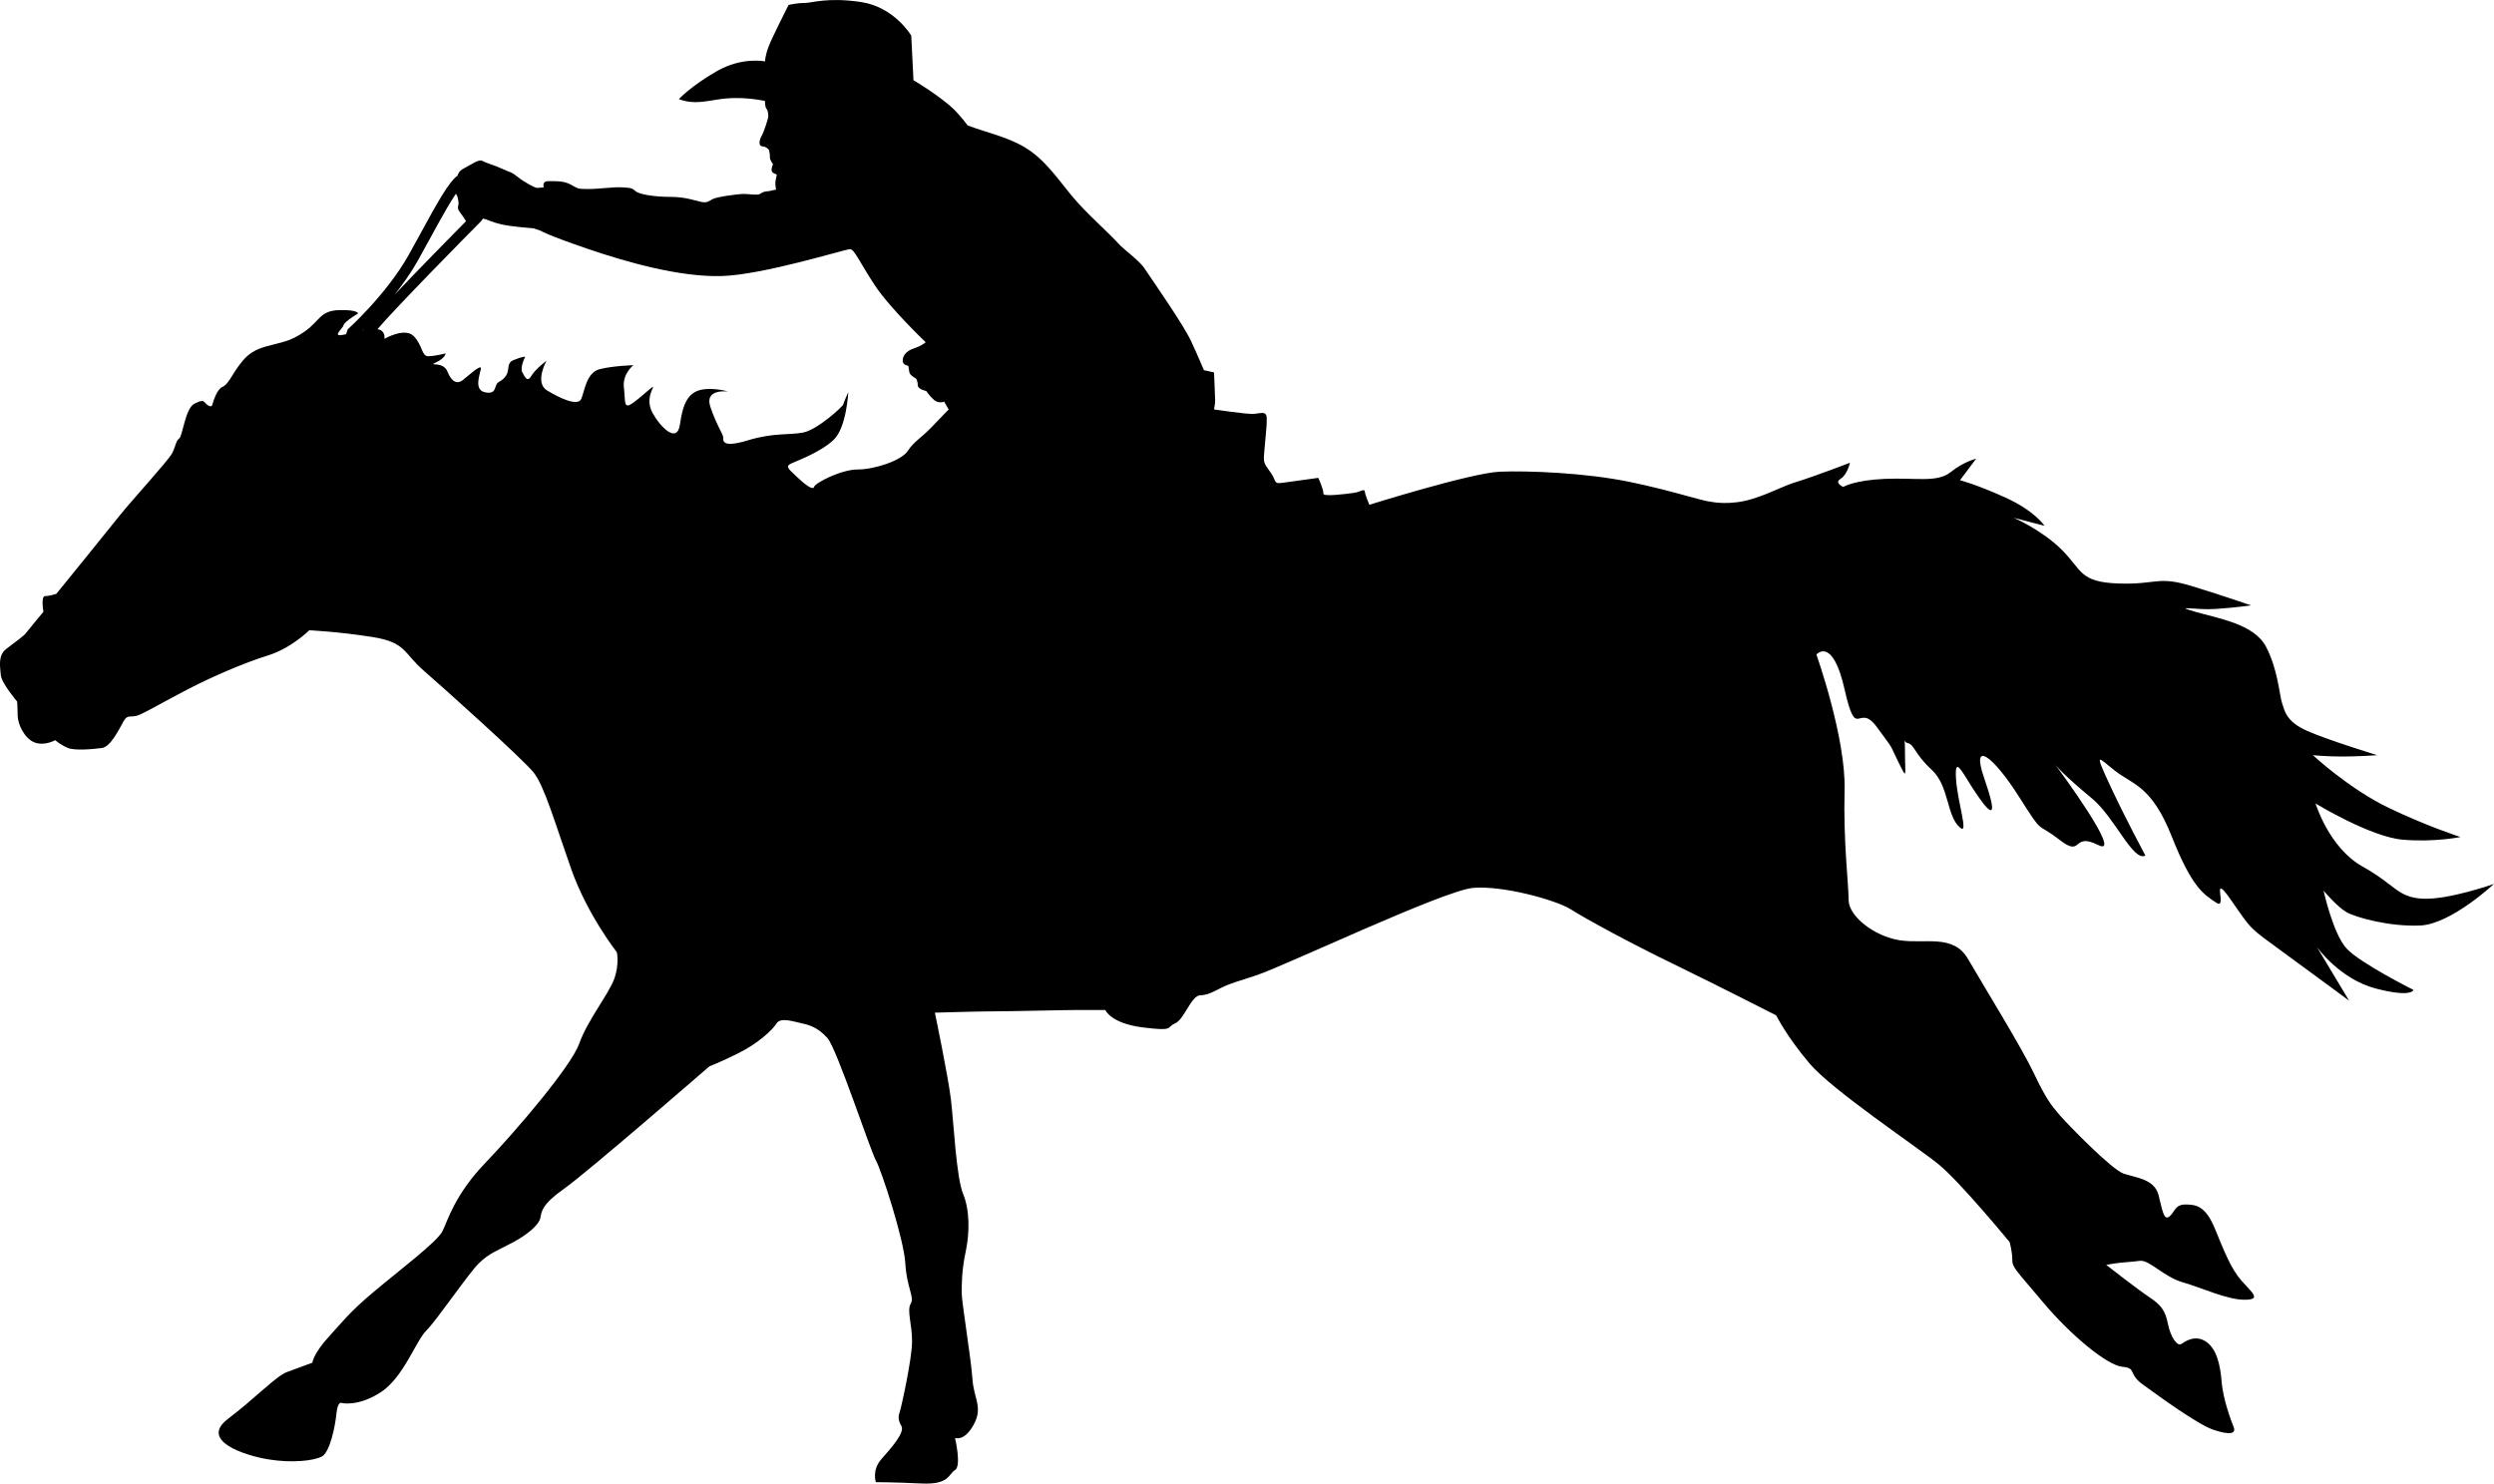
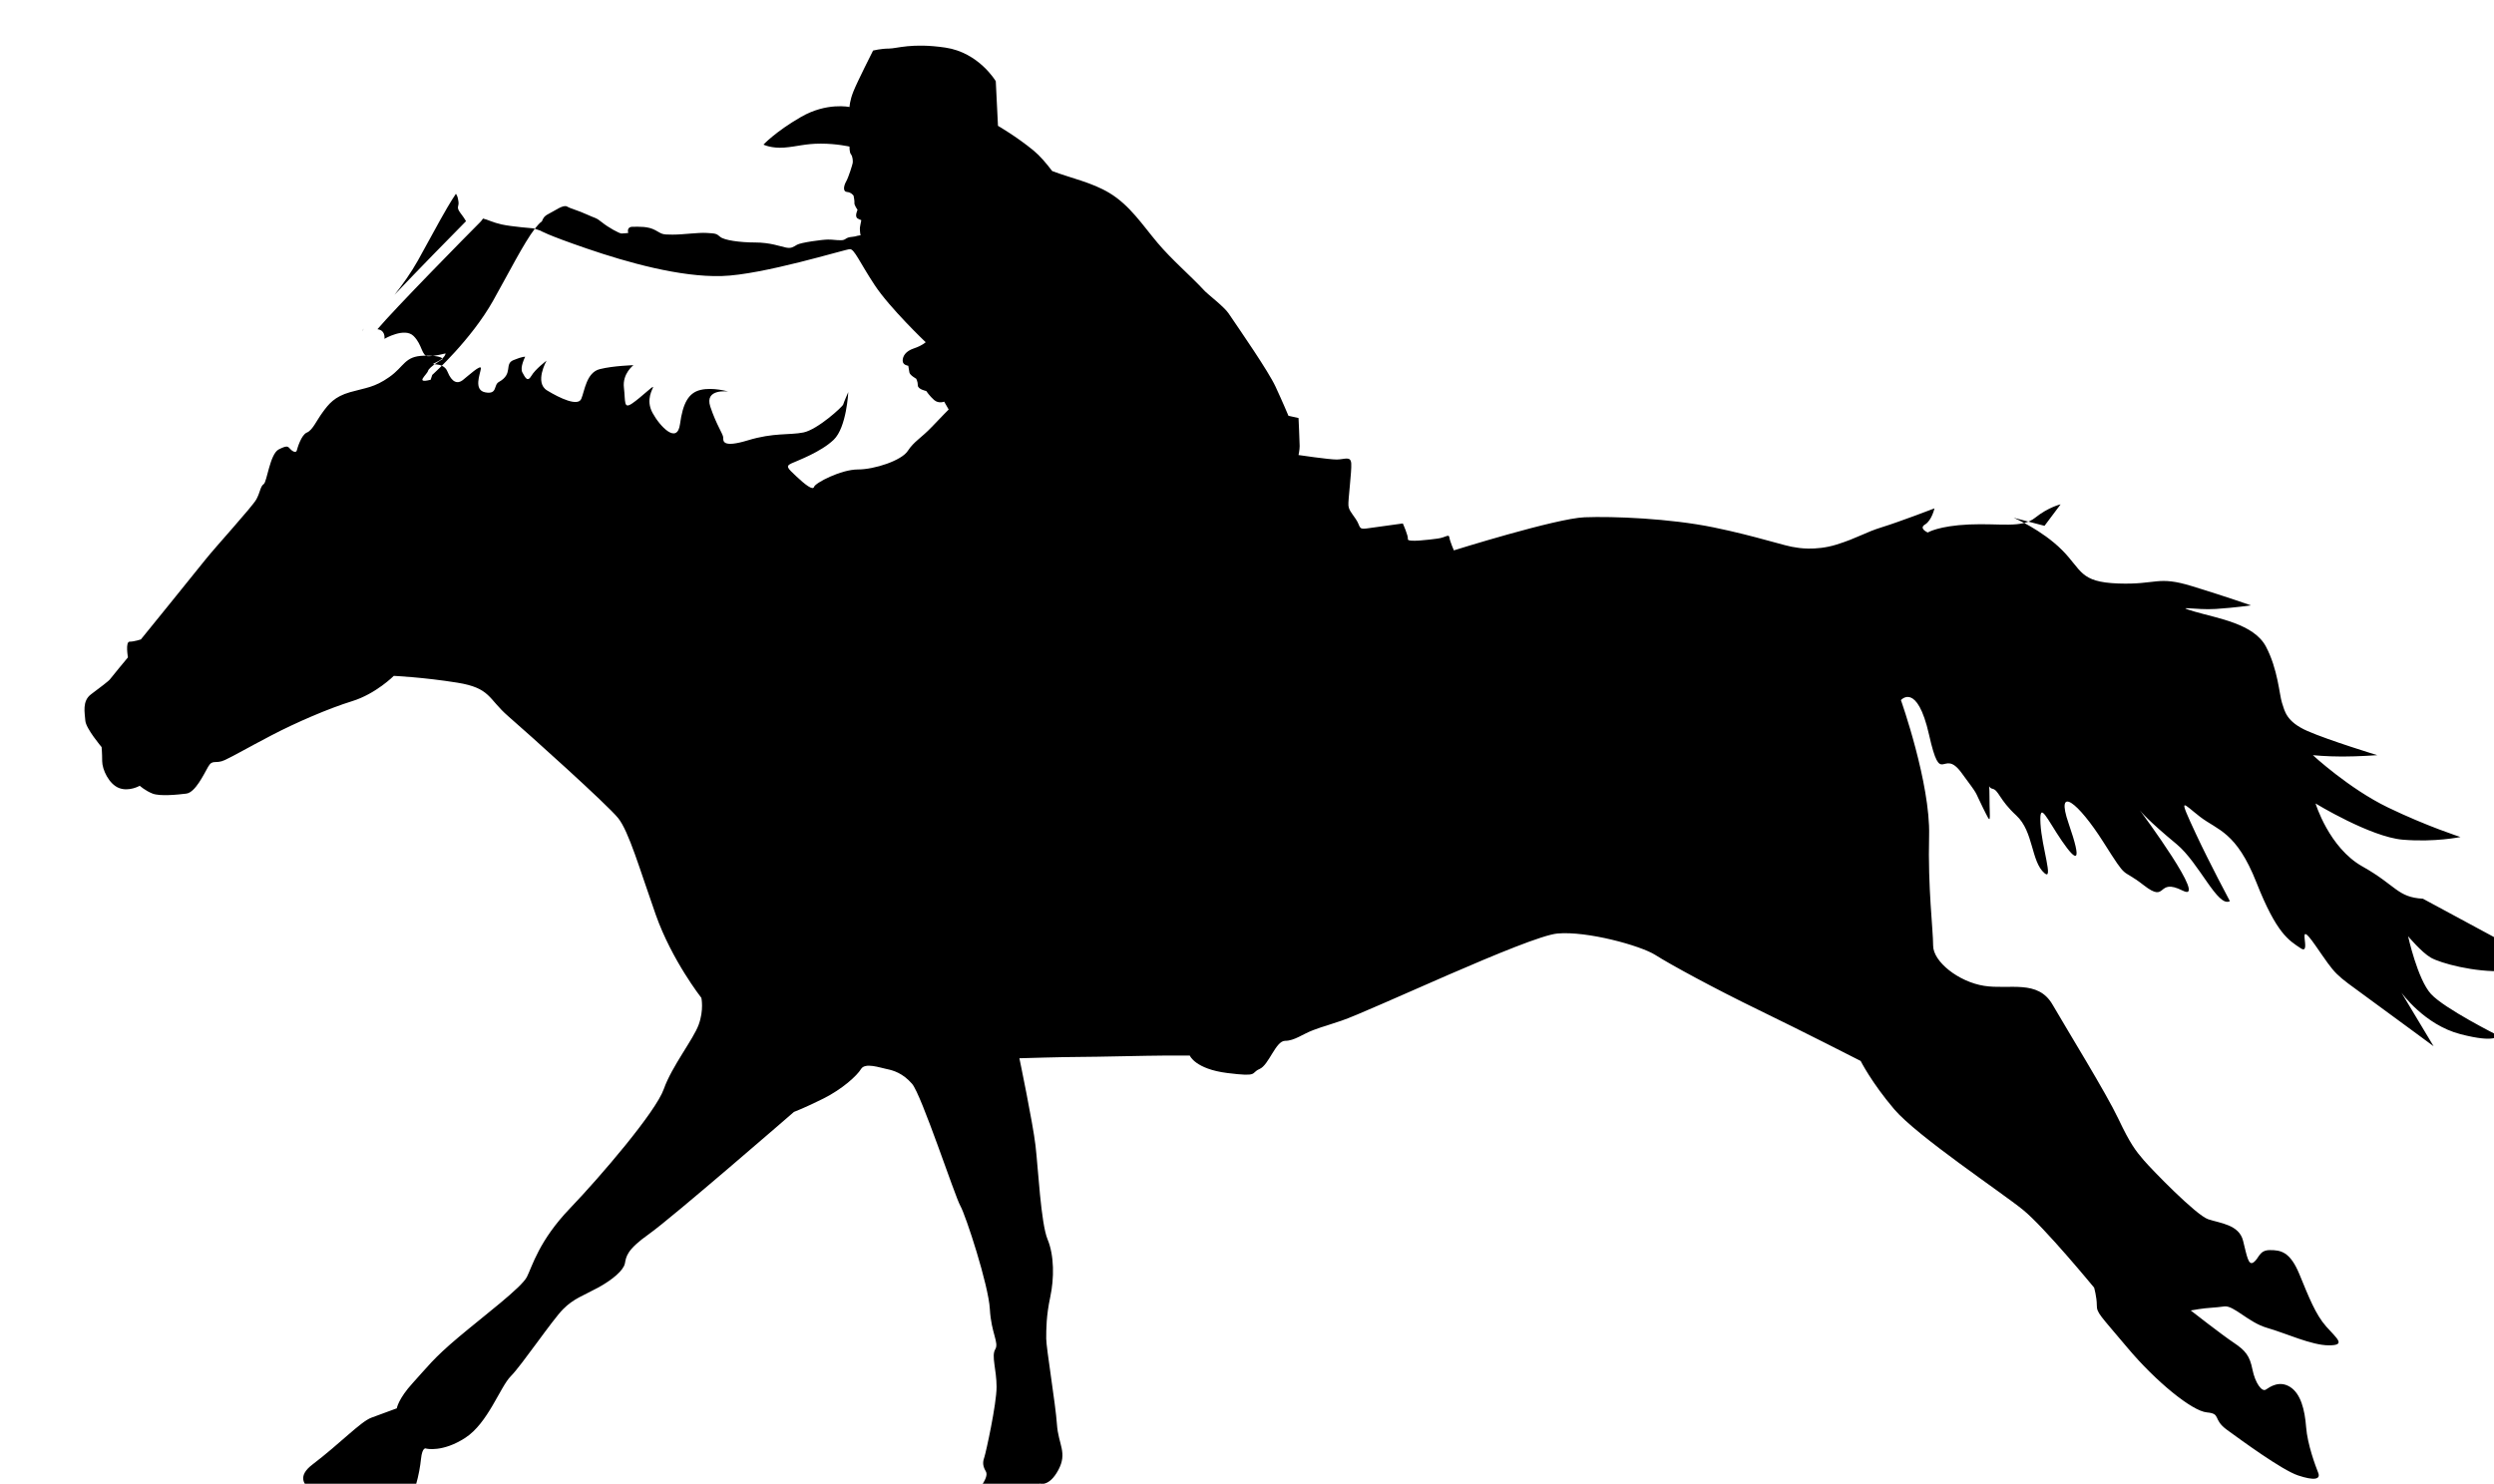
<svg xmlns="http://www.w3.org/2000/svg" xml:space="preserve" width="1.667in" height="0.992in" version="1.0" shape-rendering="geometricPrecision" text-rendering="geometricPrecision" image-rendering="optimizeQuality" fill-rule="evenodd" clip-rule="evenodd" viewBox="0 0 1666.66 991.74">
  <g id="Layer_x0020_1">
-     <path fill="black" d="M1619.14 600.72c-17.04,-0.89 -17.93,-8.96 -40.35,-21.52 -22.42,-12.55 -31.38,-42.14 -31.38,-42.14 0,0 36.76,22.42 58.28,24.21 21.52,1.8 38.56,-1.79 38.56,-1.79 0,0 -22.42,-7.17 -48.42,-19.73 -26,-12.55 -50.21,-34.97 -50.21,-34.97 0,0 8.97,0.9 19.73,0.9 10.76,0 23.31,-0.9 23.31,-0.9 0,0 -32.28,-9.86 -46.63,-16.14 -14.35,-6.28 -15.24,-13.45 -17.04,-18.83 -1.79,-5.38 -2.69,-22.42 -10.76,-37.66 -8.07,-15.24 -32.28,-18.83 -47.52,-23.31 -15.24,-4.48 0.56,-0.91 14,-1.8 13.45,-0.9 23.53,-2.41 23.53,-2.41 0,0 -16.02,-5.65 -39.33,-12.82 -23.31,-7.17 -23.31,-0.9 -49.31,-1.8 -26,-0.9 -24.21,-8.96 -37.66,-22.41 -13.45,-13.45 -32.28,-21.52 -32.28,-21.52l20.62 5.38c0,0 -6.28,-9.86 -26,-18.83 -19.72,-8.96 -30.48,-11.65 -30.48,-11.65l10.76 -14.35c0,0 -8.07,1.79 -17.04,8.96 -8.97,7.17 -23.31,3.59 -43.94,4.48 -20.62,0.9 -27.8,5.38 -27.8,5.38 0,0 -6.28,-2.69 -1.8,-5.38 4.48,-2.69 6.28,-10.76 6.28,-10.76 0,0 -23.31,8.96 -34.97,12.55 -11.65,3.59 -16.14,7.17 -30.48,11.66 -14.35,4.48 -26.71,1.99 -26.71,1.99 -7.5,-0.75 -26.23,-7.5 -55.47,-13.49 -29.23,-6 -67.09,-7.5 -86.21,-6.75 -19.11,0.75 -87.33,22.12 -87.33,22.12 0,0 -2.62,-6 -3,-8.63 -0.37,-2.62 -2.25,0 -7.87,0.75 -5.62,0.75 -20.24,2.63 -19.87,0.38 0.37,-2.25 -3.37,-10.49 -3.37,-10.49 0,0 -18.74,2.62 -24.36,3.37 -5.62,0.75 -3.75,-1.5 -7.12,-6.37 -3.37,-4.87 -4.5,-6 -4.87,-9 -0.37,-3 2.25,-22.86 1.88,-28.11 -0.37,-5.25 -4.5,-2.63 -9.75,-2.63 -5.25,0 -25.48,-3 -25.48,-3 0,0 0.75,-3.37 0.75,-6 0,-2.63 -0.75,-18.74 -0.75,-18.74l-6.74 -1.5c0,0 -3.75,-9 -8.63,-19.49 -4.87,-10.5 -23.61,-37.48 -31.48,-49.1 -2.86,-4.23 -13.97,-12.83 -15.59,-14.57 -10.31,-11.11 -22.03,-20.88 -31.8,-32.48 -10.09,-11.97 -18.46,-25.06 -32.2,-33.33 -11.72,-7.05 -25.45,-9.81 -38.19,-14.63 -3.78,-5.03 -8.15,-10.17 -12.42,-13.69 -11.24,-9.26 -23.8,-16.53 -23.8,-16.53l-1.47 -29.82c0,0 -11.24,-19.17 -33.72,-22.48 -22.48,-3.3 -32.4,0.66 -37.69,0.66 -5.29,0 -10.58,1.32 -10.58,1.32 0,0 -10.43,20.56 -13.08,27.17 -2.65,6.61 -2.65,10.58 -2.65,10.58 0,0 -15.21,-3.3 -32.4,6.61 -17.19,9.92 -25.13,18.52 -25.13,18.52 0,0 5.3,2.65 13.89,1.98 8.59,-0.66 13.88,-2.64 24.46,-2.64 10.58,0 19.17,1.98 19.17,1.98 0,0 -0.15,3.89 0.99,5.22 1.14,1.33 1.33,4.57 1.14,5.71 -0.19,1.14 -2.67,9.33 -4.38,12.37 -1.71,3.04 -2.28,6.85 0.57,7.04 2.85,0.19 4.38,2.47 4.38,2.47 0,0 0.76,3.61 0.57,4.95 -0.19,1.33 2.09,4.56 2.09,4.56 0,0 -2.13,4.33 -0.04,5.67 2.09,1.33 2.52,0.8 2.52,1.37 0,0.57 -1.11,4.38 -0.91,6.09 0.09,0.77 0.04,2.33 0.48,3.82 -0.72,0.12 -1.42,0.26 -2.15,0.37 -0.88,0.31 -2.02,0.59 -3.57,0.71 -4.87,0.37 -3.75,2.25 -7.5,2.25 -3.75,0 -4.83,-0.45 -8.58,-0.45 -3.75,0 -18.03,1.95 -20.66,3.45 -2.62,1.5 -3.75,2.62 -7.5,1.88 -3.75,-0.75 -10.49,-3.38 -20.61,-3.38 -10.12,0 -20.62,-1.5 -23.24,-3.75 -2.63,-2.25 -3,-2.25 -8.99,-2.62 -6,-0.37 -15.37,1.12 -22.86,1.12 -7.5,0 -6.75,-0.37 -11.62,-3 -4.87,-2.63 -10.5,-2.25 -14.99,-2.25 -4.5,0 -3,4.12 -3,4.12 0,0 -3,0.38 -4.5,0.38 -1.5,0 -9,-4.13 -13.12,-7.5 -4.12,-3.37 -4.5,-2.62 -10.12,-5.25 -5.62,-2.62 -10.5,-3.75 -13.12,-5.25 -2.63,-1.5 -7.87,2.63 -12.37,4.87 -3.26,1.63 -3.77,3.26 -4.51,5.03 -1.71,1.15 -2.98,2.87 -4.63,4.79 -7.45,9.65 -17.69,29.98 -28.05,48.38 -7.24,12.88 -17.24,25.15 -25.42,34.14 -8.17,8.99 -14.44,14.64 -14.45,14.66l-0.7 0.63 -0.3 0.89 -0.79 2.37c-0.08,0.02 -0.16,0.04 -0.24,0.06 -10.49,2.63 -2.25,-3.37 -1.5,-6 0.75,-2.63 9.74,-7.87 9.74,-7.87 0,0 0,-2.62 -12.74,-2.25 -12.74,0.37 -12.74,7.12 -22.86,14.24 -10.12,7.12 -15.74,7.12 -26.24,10.12 -10.49,3 -14.24,7.87 -18.37,13.5 -4.12,5.62 -6.74,11.99 -10.49,13.49 -3.75,1.5 -6.37,10.5 -6.75,11.99 -0.37,1.5 -2.25,1.13 -4.13,-0.75 -1.87,-1.87 -1.87,-3 -7.87,0 -6,3 -7.87,21.74 -10.12,23.24 -2.25,1.5 -2.25,5.25 -4.87,10.12 -2.63,4.87 -27.36,31.86 -34.48,40.85 -7.12,9 -42.73,52.85 -42.73,52.85 0,0 -4.5,1.5 -7.5,1.5 -3,0 -1.13,10.49 -1.13,10.49 0,0 -11.24,13.5 -11.99,14.62 -0.75,1.13 -6.75,5.62 -12.74,10.12 -6,4.5 -4.12,12.37 -3.75,17.61 0.37,5.25 10.87,17.62 10.87,17.62 0,0 0.38,3.75 0.38,9.37 0,5.62 4.5,15.37 11.24,17.99 6.74,2.62 13.87,-1.5 13.87,-1.5 0,0 3.75,3.37 8.62,5.25 4.87,1.88 16.49,0.75 22.49,0 6,-0.75 11.62,-12.74 14.62,-17.99 3,-5.25 4.87,-1.5 11.24,-4.5 6.37,-3 14.62,-7.87 31.11,-16.49 16.49,-8.62 38.23,-17.99 53.97,-22.86 15.74,-4.87 27.73,-16.87 27.73,-16.87 0,0 19.93,0.94 42.35,4.53 22.42,3.59 20.63,10.76 34.07,22.41 13.45,11.66 66.35,59.18 73.52,68.15 7.17,8.97 14.35,34.07 25.11,64.56 10.76,30.49 30.49,55.59 30.49,55.59 0,0 1.79,8.07 -1.8,17.93 -3.59,9.86 -17.93,27.8 -23.31,43.04 -5.38,15.24 -42.14,58.28 -62.76,79.8 -20.63,21.52 -25.11,38.56 -28.7,45.73 -3.59,7.17 -28.69,26 -45.73,40.35 -17.04,14.35 -20.62,19.73 -30.48,30.49 -9.86,10.76 -10.76,17.04 -10.76,17.04 0,0 -9.87,3.59 -17.04,6.28 -7.17,2.69 -20.62,17.04 -39.45,31.39 -18.83,14.35 10.76,24.21 26.9,26.9 16.14,2.69 30.49,0.9 35.87,-1.79 5.38,-2.69 8.96,-19.73 9.86,-28.69 0.9,-8.97 3.59,-7.17 3.59,-7.17 0,0 10.76,2.69 26,-7.18 15.24,-9.86 23.31,-34.07 30.48,-41.24 7.17,-7.17 27.8,-37.66 34.97,-44.83 7.17,-7.17 13.45,-8.96 23.31,-14.34 9.86,-5.38 17.04,-11.66 17.93,-16.14 0.9,-4.48 0.9,-8.96 16.14,-19.72 15.24,-10.76 96.84,-81.6 96.84,-81.6 0,0 7.18,-2.69 19.73,-8.96 12.55,-6.28 22.41,-15.24 25.11,-19.73 2.69,-4.48 12.55,-0.89 17.04,0 4.48,0.9 10.76,2.69 17.04,9.87 6.28,7.17 28.69,75.32 32.28,81.59 3.59,6.28 18.83,52.9 19.72,69.04 0.9,16.14 6.28,22.42 3.59,26.9 -2.69,4.48 0.9,13.45 0.9,25.11 0,11.66 -7.17,43.94 -8.07,46.63 -0.89,2.69 -1.79,5.38 0.9,9.86 2.69,4.48 -7.17,15.24 -13.45,22.42 -6.28,7.17 -3.59,15.24 -3.59,15.24 0,0 11.66,0 30.49,0.89 18.83,0.9 17.93,-6.28 22.42,-8.96 4.48,-2.69 0,-21.52 0,-21.52 0,0 6.28,2.69 12.55,-8.97 6.28,-11.66 0,-17.04 -0.9,-30.49 -0.89,-13.45 -7.17,-51.11 -7.17,-57.38 0,-6.28 0,-15.24 2.69,-27.8 2.69,-12.55 2.69,-27.8 -1.79,-38.56 -4.48,-10.76 -6.28,-47.53 -8.07,-62.77 -1.79,-15.24 -10.76,-58.28 -10.76,-58.28 0,0 29.59,-0.89 40.35,-0.89 10.76,0 46.63,-0.9 55.59,-0.9 8.96,0 17.93,0 17.93,0 0,0 3.59,8.97 25.11,11.66 21.52,2.69 15.24,0 21.52,-2.69 6.28,-2.69 10.76,-18.83 17.04,-18.83 6.28,0 11.66,-4.48 18.83,-7.17 7.17,-2.69 0,0 18.83,-6.28 18.83,-6.28 124.63,-56.49 144.36,-58.28 19.72,-1.8 55.59,8.07 65.45,14.35 9.86,6.28 39.45,22.41 69.04,36.76 29.59,14.35 68.15,34.07 68.15,34.07 0,0 7.17,14.35 22.41,32.28 15.24,17.93 71.73,55.59 86.08,67.25 14.35,11.66 47.52,52.01 47.52,52.01 0,0 1.79,6.28 1.79,11.65 0,5.38 1.8,6.28 20.63,28.69 18.83,22.42 43.04,42.15 52.9,43.04 9.86,0.9 3.59,4.48 13.45,11.66 9.86,7.17 36.76,26.9 47.52,30.49 10.76,3.59 15.24,2.69 13.45,-1.8 -1.79,-4.48 -7.17,-18.83 -8.07,-30.48 -0.89,-11.66 -3.59,-22.42 -10.76,-26.9 -7.17,-4.48 -13.45,0 -16.14,1.8 -2.69,1.79 -7.17,-4.48 -8.97,-13.45 -1.79,-8.96 -4.48,-12.55 -12.55,-17.93 -8.07,-5.38 -28.69,-21.52 -28.69,-21.52 0,0 0,0 5.38,-0.89 5.38,-0.9 10.76,-0.9 17.04,-1.8 6.28,-0.9 16.14,10.76 28.69,14.35 12.56,3.59 29.59,11.66 41.24,11.66 11.66,0 5.38,-4.48 -1.79,-12.55 -7.17,-8.07 -11.66,-19.73 -17.93,-34.97 -6.28,-15.24 -12.56,-16.14 -19.73,-16.14 -7.17,0 -7.17,5.38 -10.76,8.07 -3.59,2.69 -4.48,-3.59 -7.17,-14.35 -2.69,-10.76 -15.24,-11.66 -23.31,-14.35 -8.07,-2.69 -37.66,-33.18 -43.04,-39.45 -5.38,-6.28 -8.97,-10.76 -17.04,-27.8 -8.07,-17.04 -34.07,-59.18 -43.93,-76.22 -9.86,-17.04 -28.69,-9.86 -45.73,-12.55 -17.04,-2.69 -34.07,-16.14 -34.07,-26.9 0,-10.76 -3.59,-38.56 -2.69,-73.53 0.9,-34.97 -18.83,-90.56 -18.83,-90.56 0,0 10.76,-12.55 18.83,23.31 8.07,35.87 8.97,8.07 21.52,25.11 12.56,17.04 8.07,10.76 14.35,23.31 6.28,12.56 4.48,9.86 4.48,-7.17 0,-3.31 -0.1,-5.56 -0.24,-7.04 0.4,0.77 1.03,1.46 2.03,1.67 4.48,0.9 4.48,7.17 16.14,17.93 11.65,10.76 9.74,30.78 18.83,38.56 6.19,5.3 -1.8,-17.04 -2.69,-33.18 -0.89,-16.14 4.48,-2.69 14.35,11.66 9.86,14.35 13.84,15.35 4.48,-11.66 -9.12,-26.31 6.28,-14.34 23.31,12.56 17.04,26.9 10.76,16.14 26.9,28.69 16.14,12.56 8.07,-5.38 26,3.59 17.65,8.82 -27.2,-51.78 -28.63,-53.71 0.57,0.76 5.33,6.75 24.52,22.61 15.2,12.56 27.54,42.66 35.64,38.13 0,0 -13.41,-25.08 -22.57,-44.69 -12.55,-26.9 -8.96,-20.63 2.69,-11.66 11.66,8.97 24.21,9.86 37.66,43.94 13.45,34.07 21.52,38.56 29.59,43.93 8.07,5.38 -4.48,-22.41 9.87,-1.79 14.35,20.62 11.65,17.93 34.97,34.97 23.31,17.04 43.93,32.28 43.93,32.28l-21.52 -35.87c0,0 15.24,21.52 39.45,27.8 24.21,6.28 25.11,0.9 25.11,0.9 0,0 -35.86,-17.93 -44.83,-27.8 -8.97,-9.86 -15.25,-38.56 -15.25,-38.56 0,0 8.97,10.76 15.24,14.35 6.28,3.59 28.69,9.86 49.31,8.97 20.62,-0.9 49.31,-27.8 49.31,-27.8 0,0 -30.48,10.76 -47.52,9.86zm-1339.93 -426.5c6.94,-12.35 13.86,-25.54 19.72,-35.52 2.08,-3.55 4.02,-6.67 5.75,-9.2 0.42,0.67 1,1.52 1.35,3.26 0.75,3.75 0.37,3.37 0,5.62 -0.37,2.25 3,5.25 4.87,8.62 0.19,0.34 0.36,0.58 0.53,0.82 -9.98,10.09 -31.68,32.2 -47.83,49.24 5.5,-6.92 11.02,-14.7 15.61,-22.83zm-35.78 45.3c-0.45,0.52 -0.87,0.94 -1.3,1.41 -0.05,0.01 -0.09,0.02 -0.15,0.02 0.45,-0.44 0.94,-0.91 1.45,-1.43zm379.31 65.78c-7.12,7.5 -11.99,9.74 -16.12,16.12 -4.13,6.37 -22.11,12.37 -33.36,12.37 -11.24,0 -28.49,9 -29.24,11.62 -0.75,2.62 -6,-1.5 -11.99,-7.12 -6,-5.62 -7.12,-6.74 -3,-8.62 4.13,-1.88 19.49,-7.5 28.11,-15.74 8.62,-8.24 9.74,-31.86 9.74,-31.86 0,0 -3,6.75 -3.37,8.25 -0.37,1.5 -17.24,16.87 -26.61,18.74 -9.37,1.88 -19.87,0 -37.11,5.25 -17.24,5.25 -16.49,0.37 -16.49,-1.87 0,-2.25 -4.5,-8.25 -8.62,-20.62 -4.12,-12.37 11.99,-10.12 11.99,-10.12 0,0 -10.12,-3 -18.37,-1.12 -8.24,1.88 -11.99,9 -13.87,22.87 -1.87,13.87 -13.5,1.5 -18.37,-7.5 -4.87,-9 0.37,-16.12 0.37,-17.24 0,-1.12 -7.87,6.75 -13.87,10.87 -6,4.13 -4.5,-1.13 -5.62,-10.5 -1.12,-9.37 6.37,-14.99 6.37,-14.99 0,0 -13.49,0.37 -22.49,2.63 -9,2.25 -10.12,14.62 -12.37,19.86 -2.25,5.25 -14.24,-0.37 -22.86,-5.62 -8.63,-5.25 -0.37,-19.87 -0.37,-19.87 0,0 -7.5,5.62 -10.12,10.12 -2.63,4.5 -4.12,1.13 -6,-2.25 -1.88,-3.38 1.87,-10.5 1.87,-10.5 0,0 -1.5,-0.38 -7.87,2.25 -6.37,2.62 0.2,9.07 -9.74,14.59 -3.68,2.04 -0.75,8.44 -9,6.95 -8.24,-1.5 -3.37,-12.55 -3,-15.92 0.37,-3.37 -8.76,5.12 -12.13,7.74 -3.37,2.63 -7.22,1.77 -10.22,-5.72 -3,-7.5 -14.01,-3.15 -7.63,-6.14 6.37,-3 6.37,-6 6.37,-6 0,0 -7.12,1.87 -11.61,1.87 -4.5,0 -3.75,-7.5 -9.75,-13.49 -6,-6 -19.49,1.87 -19.49,1.87 0,0 0.75,-4.5 -3,-6 -0.48,-0.19 -1.05,-0.33 -1.69,-0.41 11.51,-13.66 60.85,-63.8 68.62,-71.55 0.77,-0.76 1.4,-1.59 1.95,-2.44 3.06,0.66 6.39,2.59 12.45,3.94 6.74,1.5 21.36,2.63 21.36,2.63l4.5 1.5c0,0 3.75,2.62 31.11,12 27.36,9.37 62.22,19.11 89.96,18.37 27.73,-0.75 82.83,-17.99 85.83,-17.99 3,0 6.37,8.62 16.49,23.99 10.12,15.37 34.11,38.23 34.11,38.23 0,0 -2.25,2.25 -7.87,4.13 -5.62,1.87 -7.5,5.25 -7.5,8.24 0,3 3.75,3.37 3.75,3.37 0,0 0.37,2.62 0.75,4.5 0.37,1.87 4.5,4.12 4.5,4.12 0,0 1.13,1.87 1.13,4.5 0,2.63 5.62,3.75 5.62,3.75 0,0 2.25,3.37 5.24,6 3,2.63 6.75,1.12 6.75,1.12l3 5.25c0,-0.01 -4.12,4.11 -11.24,11.61z" />
+     <path fill="black" d="M1619.14 600.72c-17.04,-0.89 -17.93,-8.96 -40.35,-21.52 -22.42,-12.55 -31.38,-42.14 -31.38,-42.14 0,0 36.76,22.42 58.28,24.21 21.52,1.8 38.56,-1.79 38.56,-1.79 0,0 -22.42,-7.17 -48.42,-19.73 -26,-12.55 -50.21,-34.97 -50.21,-34.97 0,0 8.97,0.9 19.73,0.9 10.76,0 23.31,-0.9 23.31,-0.9 0,0 -32.28,-9.86 -46.63,-16.14 -14.35,-6.28 -15.24,-13.45 -17.04,-18.83 -1.79,-5.38 -2.69,-22.42 -10.76,-37.66 -8.07,-15.24 -32.28,-18.83 -47.52,-23.31 -15.24,-4.48 0.56,-0.91 14,-1.8 13.45,-0.9 23.53,-2.41 23.53,-2.41 0,0 -16.02,-5.65 -39.33,-12.82 -23.31,-7.17 -23.31,-0.9 -49.31,-1.8 -26,-0.9 -24.21,-8.96 -37.66,-22.41 -13.45,-13.45 -32.28,-21.52 -32.28,-21.52l20.62 5.38l10.76 -14.35c0,0 -8.07,1.79 -17.04,8.96 -8.97,7.17 -23.31,3.59 -43.94,4.48 -20.62,0.9 -27.8,5.38 -27.8,5.38 0,0 -6.28,-2.69 -1.8,-5.38 4.48,-2.69 6.28,-10.76 6.28,-10.76 0,0 -23.31,8.96 -34.97,12.55 -11.65,3.59 -16.14,7.17 -30.48,11.66 -14.35,4.48 -26.71,1.99 -26.71,1.99 -7.5,-0.75 -26.23,-7.5 -55.47,-13.49 -29.23,-6 -67.09,-7.5 -86.21,-6.75 -19.11,0.75 -87.33,22.12 -87.33,22.12 0,0 -2.62,-6 -3,-8.63 -0.37,-2.62 -2.25,0 -7.87,0.75 -5.62,0.75 -20.24,2.63 -19.87,0.38 0.37,-2.25 -3.37,-10.49 -3.37,-10.49 0,0 -18.74,2.62 -24.36,3.37 -5.62,0.75 -3.75,-1.5 -7.12,-6.37 -3.37,-4.87 -4.5,-6 -4.87,-9 -0.37,-3 2.25,-22.86 1.88,-28.11 -0.37,-5.25 -4.5,-2.63 -9.75,-2.63 -5.25,0 -25.48,-3 -25.48,-3 0,0 0.75,-3.37 0.75,-6 0,-2.63 -0.75,-18.74 -0.75,-18.74l-6.74 -1.5c0,0 -3.75,-9 -8.63,-19.49 -4.87,-10.5 -23.61,-37.48 -31.48,-49.1 -2.86,-4.23 -13.97,-12.83 -15.59,-14.57 -10.31,-11.11 -22.03,-20.88 -31.8,-32.48 -10.09,-11.97 -18.46,-25.06 -32.2,-33.33 -11.72,-7.05 -25.45,-9.81 -38.19,-14.63 -3.78,-5.03 -8.15,-10.17 -12.42,-13.69 -11.24,-9.26 -23.8,-16.53 -23.8,-16.53l-1.47 -29.82c0,0 -11.24,-19.17 -33.72,-22.48 -22.48,-3.3 -32.4,0.66 -37.69,0.66 -5.29,0 -10.58,1.32 -10.58,1.32 0,0 -10.43,20.56 -13.08,27.17 -2.65,6.61 -2.65,10.58 -2.65,10.58 0,0 -15.21,-3.3 -32.4,6.61 -17.19,9.92 -25.13,18.52 -25.13,18.52 0,0 5.3,2.65 13.89,1.98 8.59,-0.66 13.88,-2.64 24.46,-2.64 10.58,0 19.17,1.98 19.17,1.98 0,0 -0.15,3.89 0.99,5.22 1.14,1.33 1.33,4.57 1.14,5.71 -0.19,1.14 -2.67,9.33 -4.38,12.37 -1.71,3.04 -2.28,6.85 0.57,7.04 2.85,0.19 4.38,2.47 4.38,2.47 0,0 0.76,3.61 0.57,4.95 -0.19,1.33 2.09,4.56 2.09,4.56 0,0 -2.13,4.33 -0.04,5.67 2.09,1.33 2.52,0.8 2.52,1.37 0,0.57 -1.11,4.38 -0.91,6.09 0.09,0.77 0.04,2.33 0.48,3.82 -0.72,0.12 -1.42,0.26 -2.15,0.37 -0.88,0.31 -2.02,0.59 -3.57,0.71 -4.87,0.37 -3.75,2.25 -7.5,2.25 -3.75,0 -4.83,-0.45 -8.58,-0.45 -3.75,0 -18.03,1.95 -20.66,3.45 -2.62,1.5 -3.75,2.62 -7.5,1.88 -3.75,-0.75 -10.49,-3.38 -20.61,-3.38 -10.12,0 -20.62,-1.5 -23.24,-3.75 -2.63,-2.25 -3,-2.25 -8.99,-2.62 -6,-0.37 -15.37,1.12 -22.86,1.12 -7.5,0 -6.75,-0.37 -11.62,-3 -4.87,-2.63 -10.5,-2.25 -14.99,-2.25 -4.5,0 -3,4.12 -3,4.12 0,0 -3,0.38 -4.5,0.38 -1.5,0 -9,-4.13 -13.12,-7.5 -4.12,-3.37 -4.5,-2.62 -10.12,-5.25 -5.62,-2.62 -10.5,-3.75 -13.12,-5.25 -2.63,-1.5 -7.87,2.63 -12.37,4.87 -3.26,1.63 -3.77,3.26 -4.51,5.03 -1.71,1.15 -2.98,2.87 -4.63,4.79 -7.45,9.65 -17.69,29.98 -28.05,48.38 -7.24,12.88 -17.24,25.15 -25.42,34.14 -8.17,8.99 -14.44,14.64 -14.45,14.66l-0.7 0.63 -0.3 0.89 -0.79 2.37c-0.08,0.02 -0.16,0.04 -0.24,0.06 -10.49,2.63 -2.25,-3.37 -1.5,-6 0.75,-2.63 9.74,-7.87 9.74,-7.87 0,0 0,-2.62 -12.74,-2.25 -12.74,0.37 -12.74,7.12 -22.86,14.24 -10.12,7.12 -15.74,7.12 -26.24,10.12 -10.49,3 -14.24,7.87 -18.37,13.5 -4.12,5.62 -6.74,11.99 -10.49,13.49 -3.75,1.5 -6.37,10.5 -6.75,11.99 -0.37,1.5 -2.25,1.13 -4.13,-0.75 -1.87,-1.87 -1.87,-3 -7.87,0 -6,3 -7.87,21.74 -10.12,23.24 -2.25,1.5 -2.25,5.25 -4.87,10.12 -2.63,4.87 -27.36,31.86 -34.48,40.85 -7.12,9 -42.73,52.85 -42.73,52.85 0,0 -4.5,1.5 -7.5,1.5 -3,0 -1.13,10.49 -1.13,10.49 0,0 -11.24,13.5 -11.99,14.62 -0.75,1.13 -6.75,5.62 -12.74,10.12 -6,4.5 -4.12,12.37 -3.75,17.61 0.37,5.25 10.87,17.62 10.87,17.62 0,0 0.38,3.75 0.38,9.37 0,5.62 4.5,15.37 11.24,17.99 6.74,2.62 13.87,-1.5 13.87,-1.5 0,0 3.75,3.37 8.62,5.25 4.87,1.88 16.49,0.75 22.49,0 6,-0.75 11.62,-12.74 14.62,-17.99 3,-5.25 4.87,-1.5 11.24,-4.5 6.37,-3 14.62,-7.87 31.11,-16.49 16.49,-8.62 38.23,-17.99 53.97,-22.86 15.74,-4.87 27.73,-16.87 27.73,-16.87 0,0 19.93,0.94 42.35,4.53 22.42,3.59 20.63,10.76 34.07,22.41 13.45,11.66 66.35,59.18 73.52,68.15 7.17,8.97 14.35,34.07 25.11,64.56 10.76,30.49 30.49,55.59 30.49,55.59 0,0 1.79,8.07 -1.8,17.93 -3.59,9.86 -17.93,27.8 -23.31,43.04 -5.38,15.24 -42.14,58.28 -62.76,79.8 -20.63,21.52 -25.11,38.56 -28.7,45.73 -3.59,7.17 -28.69,26 -45.73,40.35 -17.04,14.35 -20.62,19.73 -30.48,30.49 -9.86,10.76 -10.76,17.04 -10.76,17.04 0,0 -9.87,3.59 -17.04,6.28 -7.17,2.69 -20.62,17.04 -39.45,31.39 -18.83,14.35 10.76,24.21 26.9,26.9 16.14,2.69 30.49,0.9 35.87,-1.79 5.38,-2.69 8.96,-19.73 9.86,-28.69 0.9,-8.97 3.59,-7.17 3.59,-7.17 0,0 10.76,2.69 26,-7.18 15.24,-9.86 23.31,-34.07 30.48,-41.24 7.17,-7.17 27.8,-37.66 34.97,-44.83 7.17,-7.17 13.45,-8.96 23.31,-14.34 9.86,-5.38 17.04,-11.66 17.93,-16.14 0.9,-4.48 0.9,-8.96 16.14,-19.72 15.24,-10.76 96.84,-81.6 96.84,-81.6 0,0 7.18,-2.69 19.73,-8.96 12.55,-6.28 22.41,-15.24 25.11,-19.73 2.69,-4.48 12.55,-0.89 17.04,0 4.48,0.9 10.76,2.69 17.04,9.87 6.28,7.17 28.69,75.32 32.28,81.59 3.59,6.28 18.83,52.9 19.72,69.04 0.9,16.14 6.28,22.42 3.59,26.9 -2.69,4.48 0.9,13.45 0.9,25.11 0,11.66 -7.17,43.94 -8.07,46.63 -0.89,2.69 -1.79,5.38 0.9,9.86 2.69,4.48 -7.17,15.24 -13.45,22.42 -6.28,7.17 -3.59,15.24 -3.59,15.24 0,0 11.66,0 30.49,0.89 18.83,0.9 17.93,-6.28 22.42,-8.96 4.48,-2.69 0,-21.52 0,-21.52 0,0 6.28,2.69 12.55,-8.97 6.28,-11.66 0,-17.04 -0.9,-30.49 -0.89,-13.45 -7.17,-51.11 -7.17,-57.38 0,-6.28 0,-15.24 2.69,-27.8 2.69,-12.55 2.69,-27.8 -1.79,-38.56 -4.48,-10.76 -6.28,-47.53 -8.07,-62.77 -1.79,-15.24 -10.76,-58.28 -10.76,-58.28 0,0 29.59,-0.89 40.35,-0.89 10.76,0 46.63,-0.9 55.59,-0.9 8.96,0 17.93,0 17.93,0 0,0 3.59,8.97 25.11,11.66 21.52,2.69 15.24,0 21.52,-2.69 6.28,-2.69 10.76,-18.83 17.04,-18.83 6.28,0 11.66,-4.48 18.83,-7.17 7.17,-2.69 0,0 18.83,-6.28 18.83,-6.28 124.63,-56.49 144.36,-58.28 19.72,-1.8 55.59,8.07 65.45,14.35 9.86,6.28 39.45,22.41 69.04,36.76 29.59,14.35 68.15,34.07 68.15,34.07 0,0 7.17,14.35 22.41,32.28 15.24,17.93 71.73,55.59 86.08,67.25 14.35,11.66 47.52,52.01 47.52,52.01 0,0 1.79,6.28 1.79,11.65 0,5.38 1.8,6.28 20.63,28.69 18.83,22.42 43.04,42.15 52.9,43.04 9.86,0.9 3.59,4.48 13.45,11.66 9.86,7.17 36.76,26.9 47.52,30.49 10.76,3.59 15.24,2.69 13.45,-1.8 -1.79,-4.48 -7.17,-18.83 -8.07,-30.48 -0.89,-11.66 -3.59,-22.42 -10.76,-26.9 -7.17,-4.48 -13.45,0 -16.14,1.8 -2.69,1.79 -7.17,-4.48 -8.97,-13.45 -1.79,-8.96 -4.48,-12.55 -12.55,-17.93 -8.07,-5.38 -28.69,-21.52 -28.69,-21.52 0,0 0,0 5.38,-0.89 5.38,-0.9 10.76,-0.9 17.04,-1.8 6.28,-0.9 16.14,10.76 28.69,14.35 12.56,3.59 29.59,11.66 41.24,11.66 11.66,0 5.38,-4.48 -1.79,-12.55 -7.17,-8.07 -11.66,-19.73 -17.93,-34.97 -6.28,-15.24 -12.56,-16.14 -19.73,-16.14 -7.17,0 -7.17,5.38 -10.76,8.07 -3.59,2.69 -4.48,-3.59 -7.17,-14.35 -2.69,-10.76 -15.24,-11.66 -23.31,-14.35 -8.07,-2.69 -37.66,-33.18 -43.04,-39.45 -5.38,-6.28 -8.97,-10.76 -17.04,-27.8 -8.07,-17.04 -34.07,-59.18 -43.93,-76.22 -9.86,-17.04 -28.69,-9.86 -45.73,-12.55 -17.04,-2.69 -34.07,-16.14 -34.07,-26.9 0,-10.76 -3.59,-38.56 -2.69,-73.53 0.9,-34.97 -18.83,-90.56 -18.83,-90.56 0,0 10.76,-12.55 18.83,23.31 8.07,35.87 8.97,8.07 21.52,25.11 12.56,17.04 8.07,10.76 14.35,23.31 6.28,12.56 4.48,9.86 4.48,-7.17 0,-3.31 -0.1,-5.56 -0.24,-7.04 0.4,0.77 1.03,1.46 2.03,1.67 4.48,0.9 4.48,7.17 16.14,17.93 11.65,10.76 9.74,30.78 18.83,38.56 6.19,5.3 -1.8,-17.04 -2.69,-33.18 -0.89,-16.14 4.48,-2.69 14.35,11.66 9.86,14.35 13.84,15.35 4.48,-11.66 -9.12,-26.31 6.28,-14.34 23.31,12.56 17.04,26.9 10.76,16.14 26.9,28.69 16.14,12.56 8.07,-5.38 26,3.59 17.65,8.82 -27.2,-51.78 -28.63,-53.71 0.57,0.76 5.33,6.75 24.52,22.61 15.2,12.56 27.54,42.66 35.64,38.13 0,0 -13.41,-25.08 -22.57,-44.69 -12.55,-26.9 -8.96,-20.63 2.69,-11.66 11.66,8.97 24.21,9.86 37.66,43.94 13.45,34.07 21.52,38.56 29.59,43.93 8.07,5.38 -4.48,-22.41 9.87,-1.79 14.35,20.62 11.65,17.93 34.97,34.97 23.31,17.04 43.93,32.28 43.93,32.28l-21.52 -35.87c0,0 15.24,21.52 39.45,27.8 24.21,6.28 25.11,0.9 25.11,0.9 0,0 -35.86,-17.93 -44.83,-27.8 -8.97,-9.86 -15.25,-38.56 -15.25,-38.56 0,0 8.97,10.76 15.24,14.35 6.28,3.59 28.69,9.86 49.31,8.97 20.62,-0.9 49.31,-27.8 49.31,-27.8 0,0 -30.48,10.76 -47.52,9.86zm-1339.93 -426.5c6.94,-12.35 13.86,-25.54 19.72,-35.52 2.08,-3.55 4.02,-6.67 5.75,-9.2 0.42,0.67 1,1.52 1.35,3.26 0.75,3.75 0.37,3.37 0,5.62 -0.37,2.25 3,5.25 4.87,8.62 0.19,0.34 0.36,0.58 0.53,0.82 -9.98,10.09 -31.68,32.2 -47.83,49.24 5.5,-6.92 11.02,-14.7 15.61,-22.83zm-35.78 45.3c-0.45,0.52 -0.87,0.94 -1.3,1.41 -0.05,0.01 -0.09,0.02 -0.15,0.02 0.45,-0.44 0.94,-0.91 1.45,-1.43zm379.31 65.78c-7.12,7.5 -11.99,9.74 -16.12,16.12 -4.13,6.37 -22.11,12.37 -33.36,12.37 -11.24,0 -28.49,9 -29.24,11.62 -0.75,2.62 -6,-1.5 -11.99,-7.12 -6,-5.62 -7.12,-6.74 -3,-8.62 4.13,-1.88 19.49,-7.5 28.11,-15.74 8.62,-8.24 9.74,-31.86 9.74,-31.86 0,0 -3,6.75 -3.37,8.25 -0.37,1.5 -17.24,16.87 -26.61,18.74 -9.37,1.88 -19.87,0 -37.11,5.25 -17.24,5.25 -16.49,0.37 -16.49,-1.87 0,-2.25 -4.5,-8.25 -8.62,-20.62 -4.12,-12.37 11.99,-10.12 11.99,-10.12 0,0 -10.12,-3 -18.37,-1.12 -8.24,1.88 -11.99,9 -13.87,22.87 -1.87,13.87 -13.5,1.5 -18.37,-7.5 -4.87,-9 0.37,-16.12 0.37,-17.24 0,-1.12 -7.87,6.75 -13.87,10.87 -6,4.13 -4.5,-1.13 -5.62,-10.5 -1.12,-9.37 6.37,-14.99 6.37,-14.99 0,0 -13.49,0.37 -22.49,2.63 -9,2.25 -10.12,14.62 -12.37,19.86 -2.25,5.25 -14.24,-0.37 -22.86,-5.62 -8.63,-5.25 -0.37,-19.87 -0.37,-19.87 0,0 -7.5,5.62 -10.12,10.12 -2.63,4.5 -4.12,1.13 -6,-2.25 -1.88,-3.38 1.87,-10.5 1.87,-10.5 0,0 -1.5,-0.38 -7.87,2.25 -6.37,2.62 0.2,9.07 -9.74,14.59 -3.68,2.04 -0.75,8.44 -9,6.95 -8.24,-1.5 -3.37,-12.55 -3,-15.92 0.37,-3.37 -8.76,5.12 -12.13,7.74 -3.37,2.63 -7.22,1.77 -10.22,-5.72 -3,-7.5 -14.01,-3.15 -7.63,-6.14 6.37,-3 6.37,-6 6.37,-6 0,0 -7.12,1.87 -11.61,1.87 -4.5,0 -3.75,-7.5 -9.75,-13.49 -6,-6 -19.49,1.87 -19.49,1.87 0,0 0.75,-4.5 -3,-6 -0.48,-0.19 -1.05,-0.33 -1.69,-0.41 11.51,-13.66 60.85,-63.8 68.62,-71.55 0.77,-0.76 1.4,-1.59 1.95,-2.44 3.06,0.66 6.39,2.59 12.45,3.94 6.74,1.5 21.36,2.63 21.36,2.63l4.5 1.5c0,0 3.75,2.62 31.11,12 27.36,9.37 62.22,19.11 89.96,18.37 27.73,-0.75 82.83,-17.99 85.83,-17.99 3,0 6.37,8.62 16.49,23.99 10.12,15.37 34.11,38.23 34.11,38.23 0,0 -2.25,2.25 -7.87,4.13 -5.62,1.87 -7.5,5.25 -7.5,8.24 0,3 3.75,3.37 3.75,3.37 0,0 0.37,2.62 0.75,4.5 0.37,1.87 4.5,4.12 4.5,4.12 0,0 1.13,1.87 1.13,4.5 0,2.63 5.62,3.75 5.62,3.75 0,0 2.25,3.37 5.24,6 3,2.63 6.75,1.12 6.75,1.12l3 5.25c0,-0.01 -4.12,4.11 -11.24,11.61z" />
  </g>
</svg>